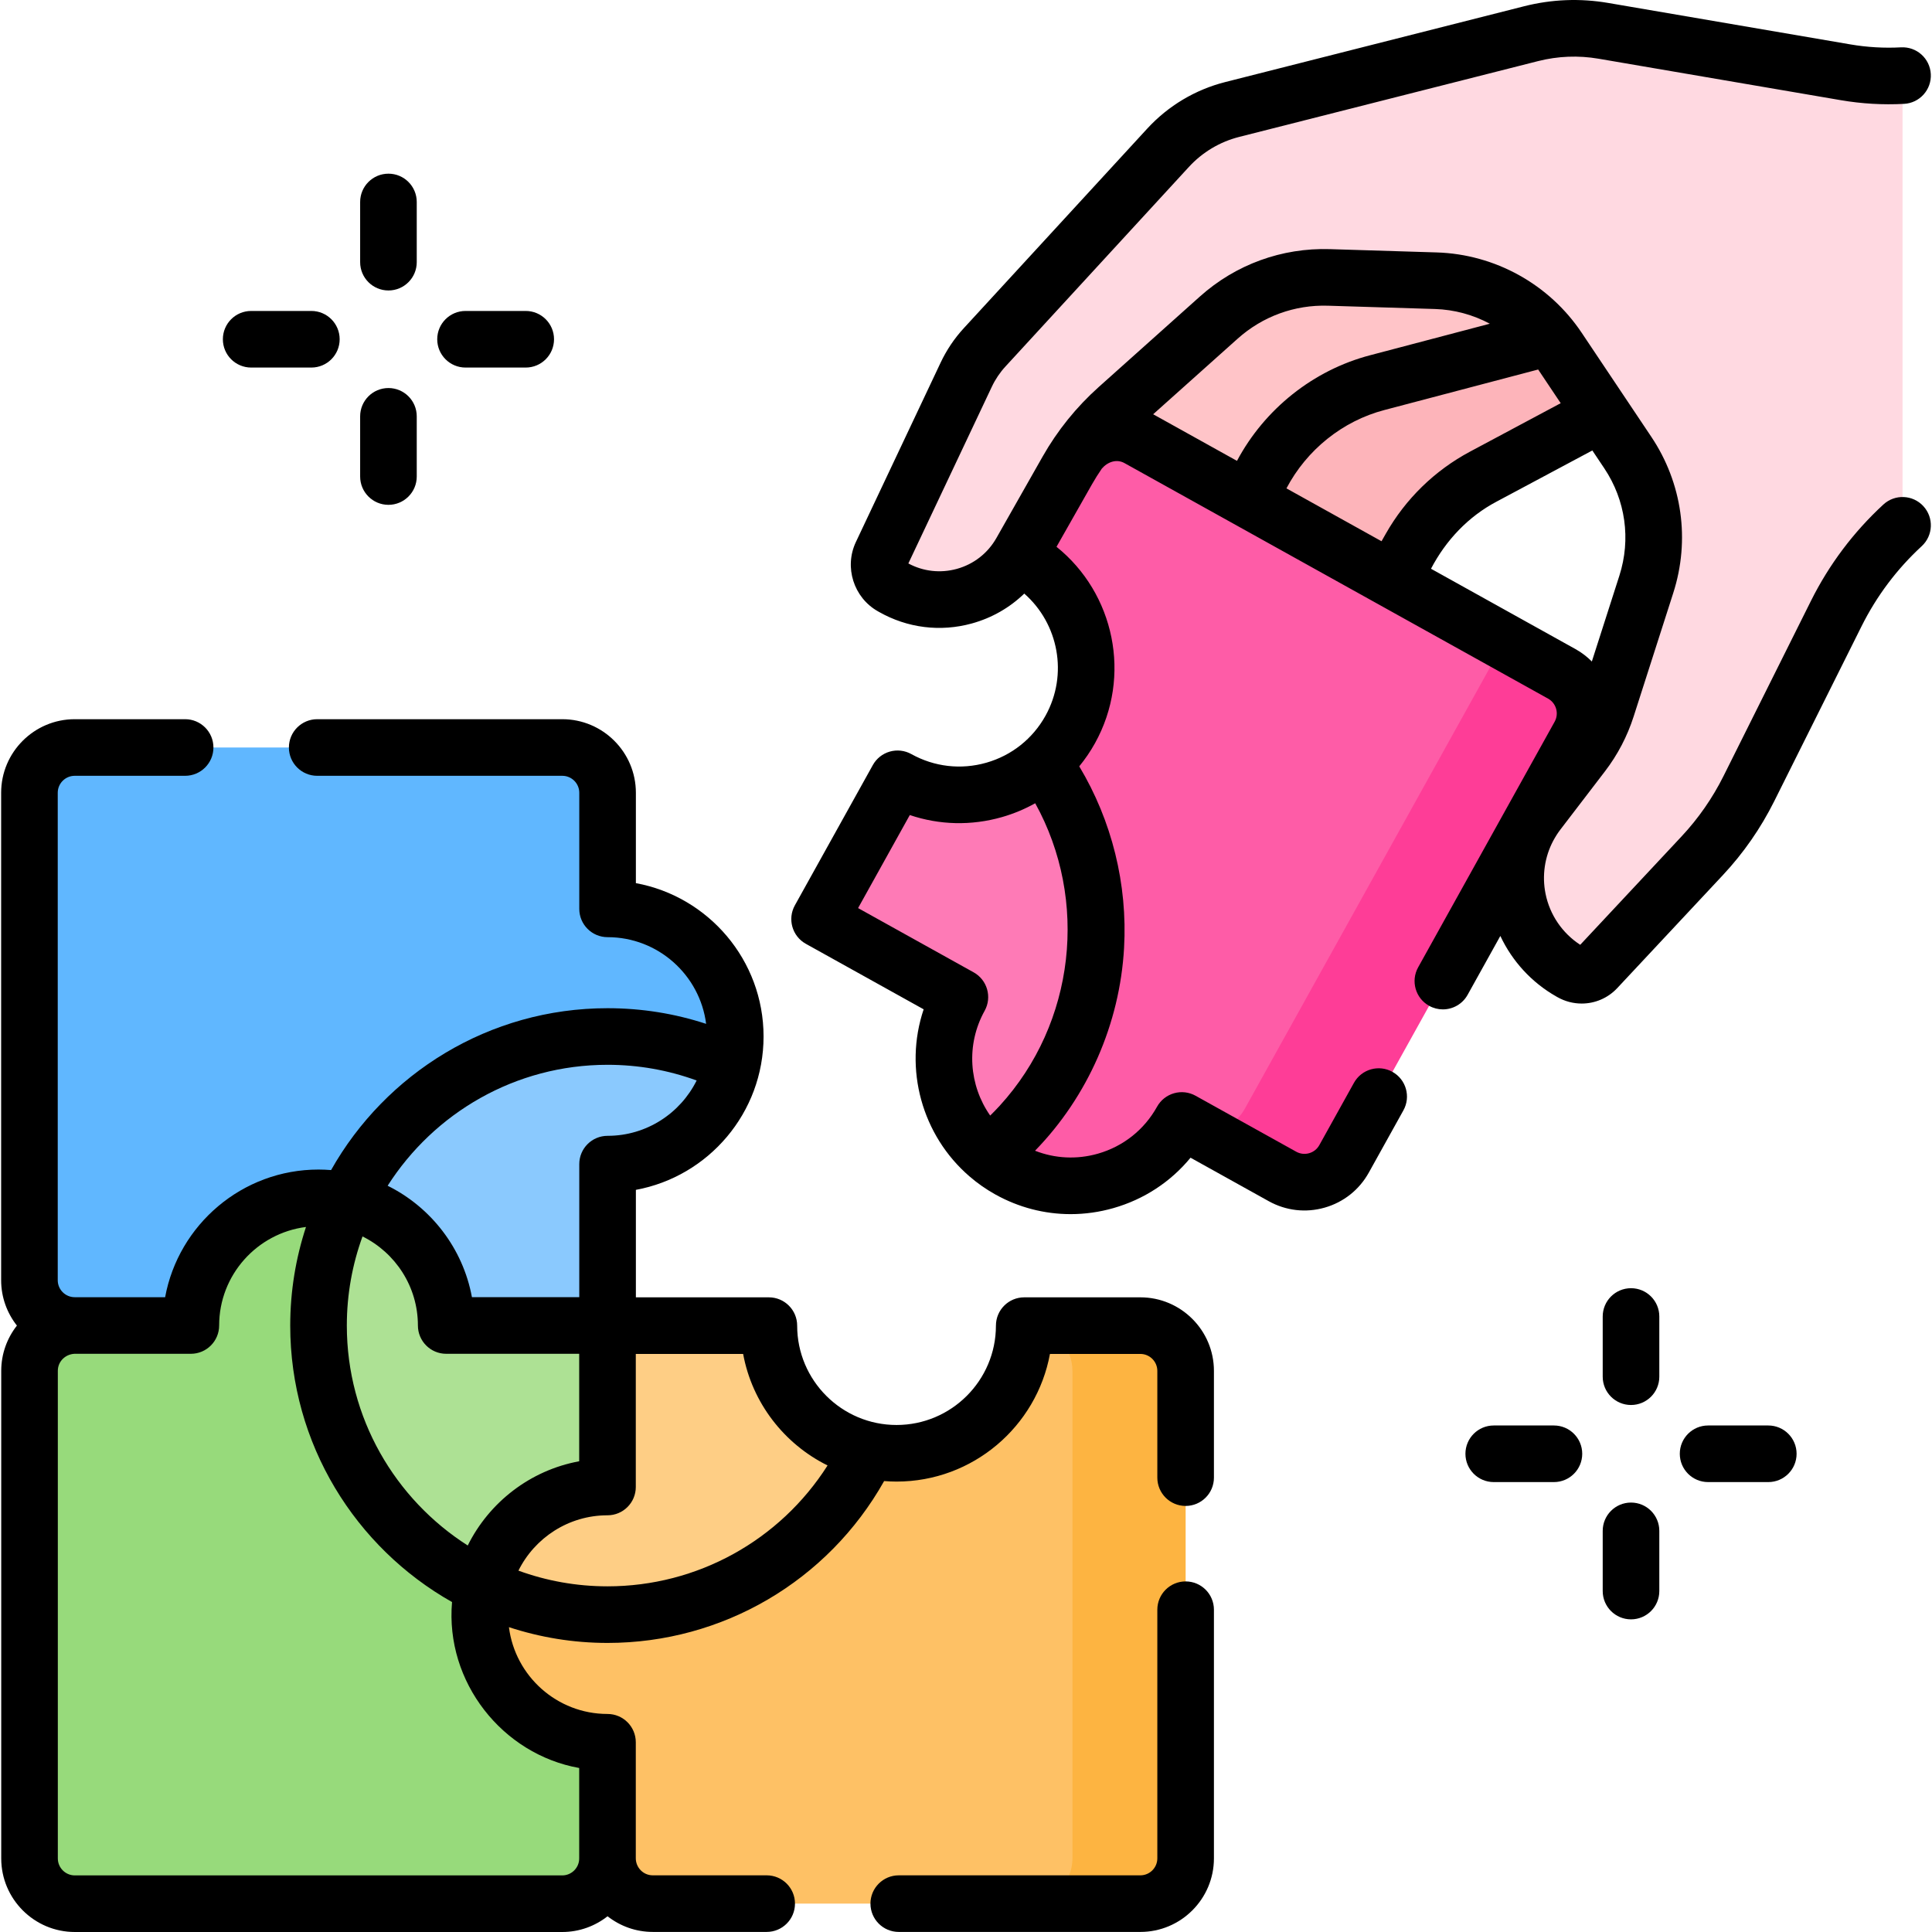
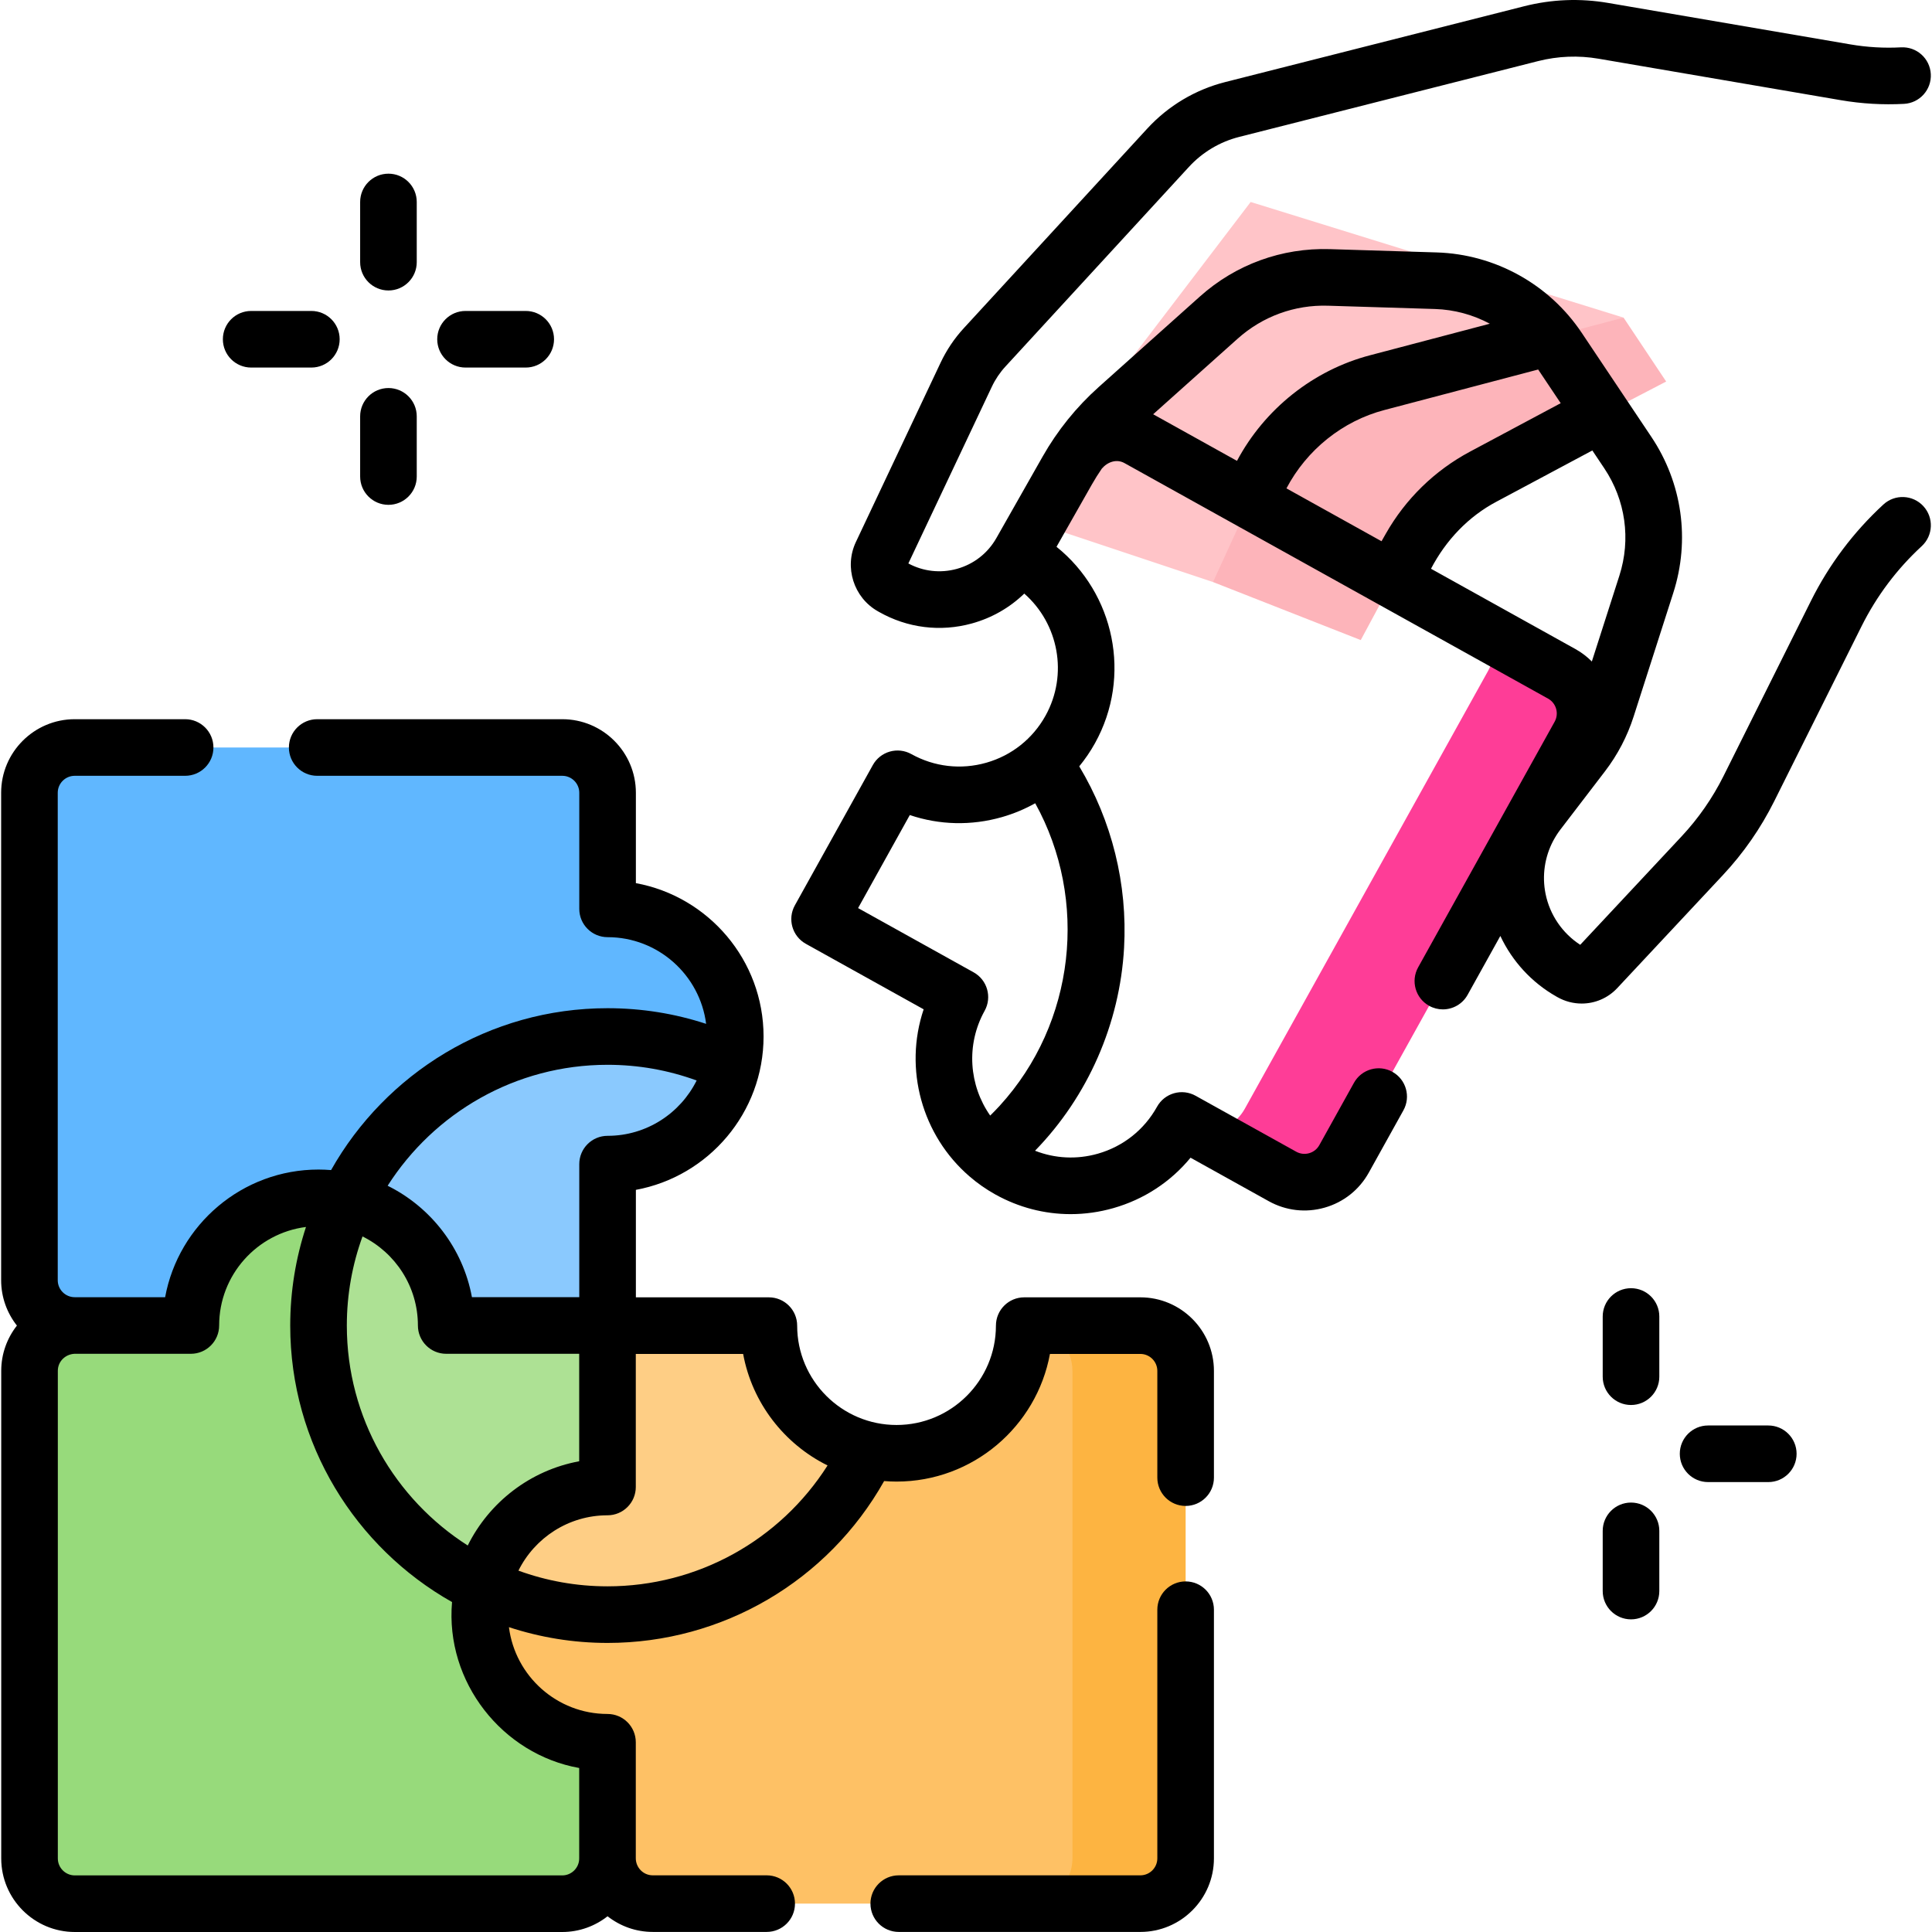
<svg xmlns="http://www.w3.org/2000/svg" id="Capa_1" viewBox="0 0 512.007 512.007">
  <g>
    <g>
      <path d="m321.465 154.249 27.765-20.957c6.444-11.354 17.192-19.63 29.814-22.955l51.221-26.166-98.823-30.644-63.247 82.973z" fill="#ffc4c8" />
      <path d="m360.618 169.63 13.163-24.486c4.529-7.981 11.229-14.512 19.322-18.835l48.456-25.196-11.294-16.941-65.272 17.233c-12.622 3.326-23.37 11.601-29.814 22.955l-13.714 29.89z" fill="#fdb4ba" />
      <path d="m194.851 274.677c0 2.52-.28 4.98-.81 7.34l-4.199 2.012c-9.44-4.16-17.861-3.388-28.841-3.388-30.48 0-48.811 28.435-67.017 42.212-2.4-.55-4.9-.83-7.46-.83-18.69 0-25.293 10.712-35.942 29.254h-30.78c-6.627 0-12-5.373-12-12v-129.18c0-6.63 5.38-12 12-12h129.22c6.62 0 12 5.37 12 12v26.978c0 2.035 1.528 3.756 3.552 3.967 17.018 1.783 30.277 16.163 30.277 33.635z" fill="#60b7ff" />
      <path d="m311.112 365.582-.753 124.329c0 6.627-5.373 12-12 12l-23.482 2.576h-101.886c-6.62 0-12-5.37-12-12l-8.278-28.458c-18.69 0-33.882-17.462-33.882-36.132 0-2.57 8.62-5.06 9.16-7.46 10 4.78 22.784.01 34.604.01 29.23 0 45.547-10.257 58.447-34.347l8.949-1.823c2.45.56 4.99.86 7.61.86 17.747 0 32.293-13.651 33.716-31.03.129-1.574 1.41-2.8 2.989-2.799l24.807 2.274c6.629 0 11.999 5.37 11.999 12z" fill="#fec165" />
      <path d="m314.211 363.317v129.17c0 6.63-5.37 12-12 12h-30c6.63 0 12-5.37 12-12v-129.17c0-6.16-4.64-11.24-10.62-11.92.23-.06.47-.09.71-.09l27.91.01c6.63 0 12 5.37 12 12z" fill="#fdb441" />
      <path d="m161.001 461.737v30.77c0 6.63-5.37 12-12 12h-129.17c-6.63 0-12-5.37-12-12v-129.21c0-6.63 5.37-12 12-12h30.76c0-18.7 15.14-33.84 33.82-33.84 2.57 0 5.06.29 7.46.83 0 11.625-4.664 21.17-4.664 32.99 0 30.49 16.204 49.458 40.794 69.17-.55 2.4-.83 4.89-.83 7.45 0 18.69 15.15 33.84 33.83 33.84z" fill="#97da7b" />
      <path d="m161.001 351.297 4.418 48.921c-16.12 0-34.028 5.13-37.418 20.23-25.78-12.33-43.59-38.66-43.59-69.15 0-11.82 2.68-23.02 7.46-33.01 15.1 3.39 26.37 16.88 26.37 33.01h42.76z" fill="#ade194" />
-       <path d="m277.512 301.959c-2.69 2.94-12.602 1.768-15.612 4.198-11.23-9.609-14.995-25.68-8.78-39.416.651-1.439.129-3.133-1.251-3.9l-32.038-17.816c-1.448-.805-1.969-2.631-1.164-4.079l17.807-32.045c.767-1.38 2.461-1.904 3.898-1.252 12.266 5.564 26.417 3.138 36.139-5.442 26.978 19.846 25.761 72.672 1.001 99.752z" fill="#fe7ab6" />
-       <path d="m413.888 195.794-58.729 107.276c-3.22 5.79-10.53 7.88-16.32 4.66l-19.788-7.535-3.349-1.862c-1.38-.767-3.095-.318-3.972.995-9.636 14.413-28.873 19.241-44.29 10.678-2.01-1.12-3.86-2.41-5.54-3.85 3.01-2.43 5.87-5.11 8.56-8.05 24.76-27.08 26.41-67.12 6.05-95.9 2.79-2.47 5.21-5.44 7.12-8.88 9.03-16.25 3.18-36.73-13.07-45.77l-1.048-21.41 15.888-5.28c3.22-5.79 10.53-7.88 16.32-4.66l93.632 52.066 13.876 11.211c5.79 3.221 7.88 10.521 4.66 16.311z" fill="#fe5ca7" />
      <path d="m418.561 194.897-62.36 112.22c-3.22 5.79-10.53 7.88-16.32 4.66l-20.83-11.58c4.35 0 8.58-2.31 10.85-6.38l64.42-115.94c1.7-3.05 1.97-6.51 1.03-9.6l18.55 10.31c5.79 3.22 7.88 10.52 4.66 16.31z" fill="#fe3d97" />
      <path d="m194.041 282.017c-3.145 14.275-15.307 25.154-30.216 26.376-1.575.129-2.804 1.409-2.804 2.99v39.895h-42.77c0-16.13-11.28-29.61-26.38-33 12.33-25.78 38.65-43.59 69.13-43.59 10.98 0 21.43 2.31 30.87 6.47z" fill="#8ac9fe" />
      <path d="m229.991 384.277-1.45 3.16c-12.9 24.09-38.31 40.46-67.54 40.46-11.82 0-23.01-2.68-33.01-7.46 3.4-15.09 16.88-26.36 33-26.36v-42.77h39.894c1.581 0 2.861 1.23 2.99 2.805 1.216 14.812 11.969 26.918 26.116 30.165z" fill="#fece85" />
      <g>
-         <path d="m504.204 27.051c0-3.71-2.892-6.824-6.598-6.986-2.825-.124-5.658-.425-8.482-.908l-64.19-10.987c-6.377-1.091-12.912-.834-19.183.757l-79.174 20.08c-6.541 1.659-12.457 5.188-17.024 10.157l-48.619 52.893c-1.975 2.149-3.614 4.584-4.861 7.223l-22.471 47.569c-1.483 3.139-.295 6.891 2.724 8.606l.322.183c11.964 6.793 27.129 3.872 33.912-8.08l12.266-22.844c3.523-6.208 8.033-11.801 13.353-16.56l26.821-23.993c8.007-7.162 18.461-10.972 29.198-10.641l28.323.874c13.069.403 25.139 7.091 32.41 17.957l18.46 27.586c6.877 10.278 8.685 23.133 4.908 34.909l-10.504 32.751c-1.418 4.42-3.584 8.564-6.406 12.25l-11.825 15.45c-10.546 13.779-6.497 33.699 8.593 42.266l.257.146c2.251 1.278 4.988.858 6.698-.971l28.002-29.951c4.955-5.3 9.118-11.29 12.358-17.782l23.161-46.406c3.972-7.958 9.224-15.202 15.54-21.444 1.312-1.297 2.029-3.078 2.029-4.922z" fill="#ffd9e1" />
-       </g>
+         </g>
    </g>
    <g>
      <path d="m314.208 419.097c-4.142 0-7.5 3.358-7.5 7.5v65.892c0 2.481-2.019 4.5-4.5 4.5h-64.025c-4.142 0-7.5 3.358-7.5 7.5s3.358 7.5 7.5 7.5h64.025c10.752 0 19.5-8.748 19.5-19.5v-65.892c0-4.142-3.357-7.5-7.5-7.5z" />
      <path d="m302.209 343.812h-30.774c-4.142 0-7.5 3.358-7.5 7.5 0 14.518-11.815 26.329-26.337 26.329s-26.337-11.811-26.337-26.329c0-4.142-3.358-7.5-7.5-7.5h-35.243v-28.483c19.227-3.537 33.837-20.417 33.837-40.647 0-20.225-14.611-37.103-33.837-40.638v-23.945c0-10.752-8.748-19.5-19.5-19.5h-64.954c-4.142 0-7.5 3.358-7.5 7.5s3.358 7.5 7.5 7.5h64.954c2.481 0 4.5 2.019 4.5 4.5v30.764c0 4.142 3.358 7.5 7.5 7.5 13.387 0 24.465 10.036 26.117 22.973-8.396-2.75-17.151-4.148-26.132-4.148-31.404 0-58.823 17.319-73.262 42.899-1.098-.088-2.205-.14-3.325-.14-20.232 0-37.117 14.608-40.655 33.829h-23.958c-2.481 0-4.5-2.019-4.5-4.5v-129.178c0-2.481 2.019-4.5 4.5-4.5h29.26c4.142 0 7.5-3.358 7.5-7.5s-3.358-7.5-7.5-7.5h-29.26c-10.752 0-19.5 8.748-19.5 19.5v129.176c0 4.538 1.571 8.708 4.18 12.025-2.595 3.312-4.157 7.47-4.157 11.994v129.214c0 10.752 8.748 19.5 19.5 19.5h129.176c4.531 0 8.694-1.566 12.009-4.168 3.31 2.59 7.464 4.149 11.983 4.149h30.188c4.142 0 7.5-3.358 7.5-7.5s-3.358-7.5-7.5-7.5h-30.188c-2.54.006-4.558-2.115-4.5-4.636v-30.628c0-4.142-3.358-7.5-7.5-7.5-13.397 0-24.482-10.051-26.12-23.002 8.23 2.698 17.008 4.178 26.128 4.178 30.473 0 58.394-16.396 73.305-42.897 1.086.086 2.182.137 3.289.137 20.232 0 37.116-14.608 40.655-33.829h23.957c2.481 0 4.5 2.019 4.5 4.5v28.285c0 4.142 3.358 7.5 7.5 7.5s7.5-3.358 7.5-7.5v-28.285c.001-10.751-8.747-19.499-19.499-19.499zm-178.252 65.768c-19.244-12.281-32.043-33.81-32.043-58.287 0-8.292 1.47-16.246 4.159-23.619 8.689 4.307 14.678 13.265 14.678 23.6 0 4.142 3.358 7.5 7.5 7.5h35.243v28.483c-12.973 2.387-23.838 10.855-29.537 22.323zm37.045-127.394c8.154 0 16.075 1.409 23.618 4.158-4.31 8.682-13.269 14.666-23.604 14.666-4.142 0-7.5 3.358-7.5 7.5v35.264h-28.447c-2.389-12.974-10.863-23.839-22.339-29.536 12.278-19.249 33.802-32.052 58.272-32.052zm-7.507 186.357v23.945c.023 2.481-2.008 4.521-4.492 4.519h-129.177c-2.481 0-4.5-2.019-4.5-4.5v-129.214c-.011-2.656 2.269-4.645 4.877-4.519h30.374c4.142 0 7.5-3.358 7.5-7.5 0-13.391 10.055-24.471 23.013-26.111-2.697 8.231-4.176 17.009-4.176 26.13 0 31.409 17.313 58.833 42.884 73.275-1.845 21.226 13.362 40.358 33.697 43.975zm7.507-48.143c-8.289 0-16.24-1.47-23.61-4.16 4.31-8.681 13.269-14.665 23.603-14.665 4.142 0 7.5-3.358 7.5-7.5v-35.264h28.447c2.391 12.988 10.88 23.862 22.373 29.553-12.638 19.882-34.532 32.036-58.313 32.036z" />
      <path d="m66.563 97.408h15.952c4.142 0 7.5-3.358 7.5-7.5s-3.358-7.5-7.5-7.5h-15.952c-4.142 0-7.5 3.358-7.5 7.5s3.358 7.5 7.5 7.5z" />
      <path d="m123.372 97.408h15.952c4.142 0 7.5-3.358 7.5-7.5s-3.358-7.5-7.5-7.5h-15.952c-4.142 0-7.5 3.358-7.5 7.5s3.358 7.5 7.5 7.5z" />
      <path d="m102.944 76.979c4.142 0 7.5-3.358 7.5-7.5v-15.952c0-4.142-3.358-7.5-7.5-7.5s-7.5 3.358-7.5 7.5v15.952c0 4.142 3.358 7.5 7.5 7.5z" />
      <path d="m102.944 133.788c4.142 0 7.5-3.358 7.5-7.5v-15.952c0-4.142-3.358-7.5-7.5-7.5s-7.5 3.358-7.5 7.5v15.952c0 4.142 3.358 7.5 7.5 7.5z" />
-       <path d="m411.812 377.772h-15.952c-4.142 0-7.5 3.358-7.5 7.5s3.358 7.5 7.5 7.5h15.952c4.142 0 7.5-3.358 7.5-7.5s-3.357-7.5-7.5-7.5z" />
      <path d="m468.622 377.772h-15.952c-4.142 0-7.5 3.358-7.5 7.5s3.358 7.5 7.5 7.5h15.952c4.142 0 7.5-3.358 7.5-7.5s-3.358-7.5-7.5-7.5z" />
      <path d="m432.241 341.391c-4.142 0-7.5 3.358-7.5 7.5v15.952c0 4.142 3.358 7.5 7.5 7.5s7.5-3.358 7.5-7.5v-15.952c0-4.142-3.358-7.5-7.5-7.5z" />
      <path d="m432.241 398.2c-4.142 0-7.5 3.358-7.5 7.5v15.952c0 4.142 3.358 7.5 7.5 7.5s7.5-3.358 7.5-7.5v-15.952c0-4.142-3.358-7.5-7.5-7.5z" />
      <path d="m509.717 134.134c-2.809-3.046-7.554-3.238-10.598-.43-7.923 7.306-14.382 15.9-19.196 25.546l-23.161 46.404c-2.92 5.85-6.663 11.236-11.127 16.01l-26.853 28.722c-4.733-3.074-8.052-7.928-9.184-13.495-.978-4.814-.241-9.773 2.016-14.053.561-1.035 1.183-2.045 1.907-2.985l11.823-15.447c3.352-4.379 5.906-9.263 7.592-14.518l10.504-32.751c4.503-14.038 2.383-29.117-5.816-41.369l-18.461-27.587c-8.599-12.85-22.957-20.806-38.408-21.283l-28.329-.874c-12.719-.39-24.945 4.063-34.428 12.547l-26.82 23.992c-5.938 5.313-10.943 11.52-14.876 18.449l-12.246 21.577c-2.292 4.038-6.018 6.941-10.493 8.174-4.342 1.194-8.884.681-12.837-1.44l22.127-46.841c.924-1.957 2.135-3.757 3.6-5.35l48.619-52.893c3.59-3.905 8.204-6.659 13.345-7.962l79.175-20.081c5.289-1.341 10.697-1.554 16.074-.634l64.19 10.987c5.524.945 11.159 1.272 16.747.973 4.136-.222 7.31-3.755 7.087-7.891-.222-4.136-3.742-7.304-7.891-7.087-4.474.242-8.987-.021-13.413-.779l-64.19-10.987c-7.456-1.276-14.957-.98-22.292.879l-79.175 20.081c-7.974 2.022-15.132 6.293-20.7 12.351l-48.619 52.893c-2.49 2.708-4.549 5.769-6.12 9.095l-22.471 47.569c-3.141 6.649-.592 14.701 5.796 18.328l.328.187c7.527 4.274 16.266 5.363 24.604 3.065 5.31-1.463 10.049-4.191 13.898-7.919 9.066 7.943 11.71 21.424 5.623 32.378-3.386 6.084-8.95 10.523-15.675 12.441-6.717 1.918-13.776 1.105-19.881-2.289-1.738-.967-3.792-1.204-5.703-.657-1.913.546-3.531 1.83-4.497 3.569l-20.661 37.176c-2.012 3.62-.708 8.186 2.911 10.198l31.22 17.359c-5.32 15.819-.452 33.423 12.154 44.281 2.093 1.811 4.368 3.405 6.862 4.796 6.199 3.447 13.024 5.202 19.926 5.202 3.792 0 7.608-.53 11.355-1.6 8.122-2.32 15.176-6.965 20.431-13.354l20.722 11.522c4.553 2.531 9.818 3.139 14.828 1.708 5.01-1.43 9.162-4.725 11.692-9.278l9.174-16.507c2.012-3.621.708-8.187-2.912-10.199-3.621-2.012-8.187-.708-10.199 2.912l-9.174 16.508c-.584 1.051-1.542 1.811-2.698 2.141-1.156.329-2.371.19-3.422-.394l-26.686-14.838c-1.738-.967-3.792-1.203-5.703-.657-1.913.546-3.531 1.83-4.497 3.569-3.394 6.107-8.961 10.526-15.675 12.444-5.564 1.588-11.363 1.297-16.661-.78 14.04-14.419 22.461-33.69 23.594-53.745.956-16.886-3.246-33.742-11.876-48.123 1.549-1.895 2.948-3.935 4.163-6.119 9.871-17.763 5.147-39.747-10.19-52.065l9.358-16.489c.823-1.451 1.71-2.859 2.649-4.228 1.51-1.775 3.932-2.661 6.077-1.425l112.183 62.376c2.168 1.206 2.951 3.95 1.746 6.119-8.265 14.871-27.718 49.876-36.176 65.095-2.012 3.621-.708 8.187 2.913 10.199 1.154.641 2.403.946 3.636.946 2.635 0 5.192-1.392 6.562-3.858l8.673-15.605c3.144 6.693 8.288 12.331 14.838 16.05l.26.148c2.036 1.156 4.262 1.718 6.464 1.717 3.483 0 6.907-1.405 9.416-4.088l28.002-29.951c5.452-5.832 10.025-12.411 13.591-19.556l23.161-46.404c3.999-8.011 9.363-15.149 15.943-21.217 3.046-2.811 3.239-7.556.431-10.601zm-244.791 158.916c-.811.887-1.655 1.746-2.511 2.592-5.577-7.951-6.501-18.718-1.475-27.761 2.012-3.62.708-8.186-2.911-10.198l-30.622-17.027 13.704-24.658c7.835 2.652 16.28 2.87 24.403.55 3.117-.89 6.072-2.132 8.833-3.674 14.164 25.576 10.661 58.21-9.421 80.176zm102.332-151.608-1.133 1.996-25.199-14.011c5.349-10.172 14.841-17.861 25.977-20.77l40.732-10.732 5.972 8.925-24.04 12.844c-9.357 4.999-17.071 12.519-22.309 21.748zm-39.258-51.691c6.602-5.906 15.099-9.016 23.964-8.734l28.329.874c5.141.159 10.102 1.532 14.528 3.898l-31.739 8.362c-15.056 3.944-27.953 14.262-35.266 27.985l-22.212-12.351zm51.235 60.976c3.923-7.52 9.875-13.833 17.401-17.803l25.355-13.546 3.167 4.732c5.638 8.425 7.096 18.793 4 28.446l-7.297 22.75c-1.253-1.257-2.687-2.372-4.313-3.276z" />
    </g>
  </g>
  <g />
  <g />
  <g />
  <g />
  <g />
  <g />
  <g />
  <g />
  <g />
  <g />
  <g />
  <g />
  <g />
  <g />
  <g />
</svg>